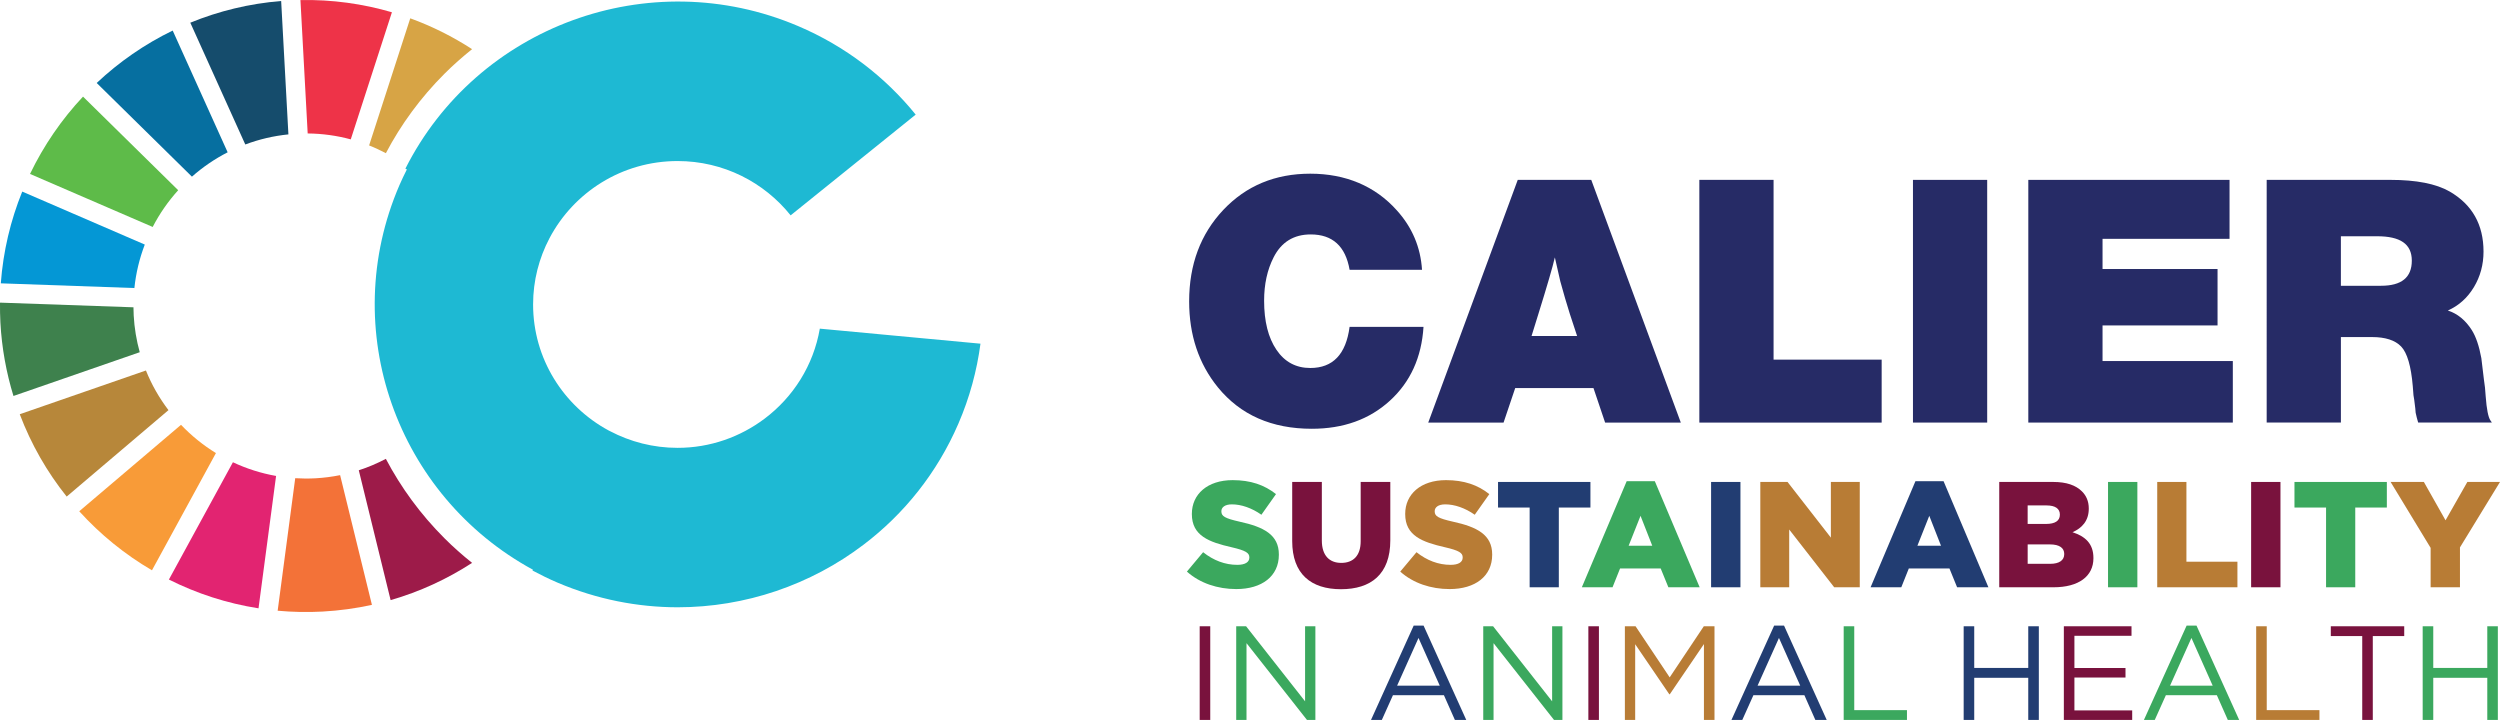
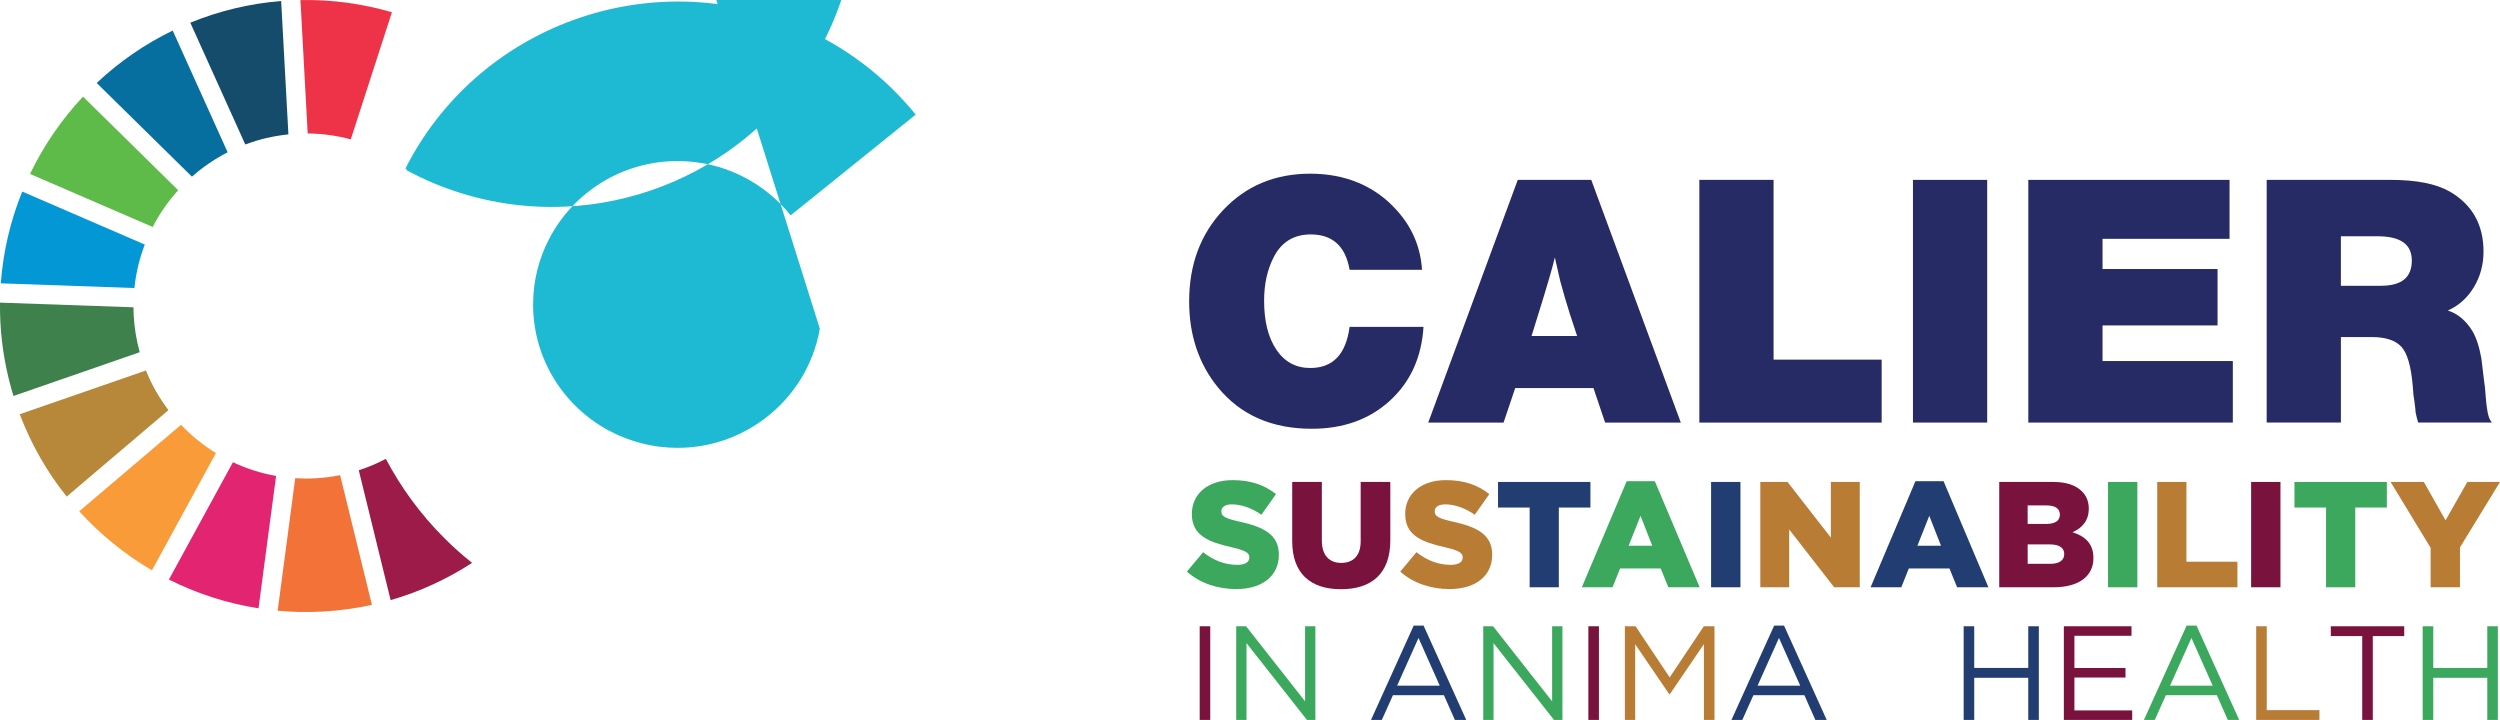
<svg xmlns="http://www.w3.org/2000/svg" id="Layer_1" viewBox="0 0 1242.51 357.8">
  <path d="M88.56,94.54L41.26,48.02c-10.65,11.34-19.54,24.31-26.34,38.43l60.97,26.35c3.42-6.63,7.69-12.75,12.66-18.25h0Z" style="fill:#5ebb49;" />
-   <path d="M234.63,24.43c-9.58-6.21-19.88-11.38-30.73-15.33l-20.45,63.18c2.86,1.12,5.62,2.44,8.33,3.85,7.46-14.19,17.16-27.51,29.09-39.44,4.4-4.4,9.01-8.47,13.77-12.27h0Z" style="fill:#d7a445;" />
  <path d="M66.45,156.73c-.07-1.33-.1-2.67-.12-4L0,150.41c-.02,3.28,.02,6.59,.2,9.92,.69,12.66,2.93,24.87,6.49,36.47l62.76-21.75c-1.63-5.87-2.66-11.99-3.01-18.32h0Z" style="fill:#3e814d;" />
  <path d="M89.96,211.14l-50.58,42.96c10.47,11.55,22.67,21.46,36.15,29.34l31.79-58.26c-6.37-3.91-12.2-8.64-17.36-14.05h0Z" style="fill:#f89b38;" />
  <path d="M71.96,121.55L11.05,95.22C5.26,109.52,1.58,124.86,.4,140.82l66.39,2.34c.78-7.52,2.55-14.77,5.17-21.61h0Z" style="fill:#0497d5;" />
  <path d="M191.77,228.05c-4.29,2.25-8.77,4.18-13.45,5.68l15.82,64.53c14.54-4.18,28.14-10.49,40.49-18.51-4.76-3.8-9.37-7.86-13.77-12.27-11.93-11.93-21.62-25.24-29.09-39.43h0Z" style="fill:#9d1b49;" />
  <path d="M156.73,237.72c-3.37,.18-6.71,.15-10-.05l-8.73,65.86c7.33,.67,14.78,.83,22.33,.42,8.39-.46,16.57-1.59,24.52-3.33l-15.81-64.47c-3.99,.8-8.1,1.34-12.3,1.57h0Z" style="fill:#f37238;" />
  <path d="M174.33,69.27L194.78,6.1C180.35,1.87,165.08-.27,149.32,.03l3.6,66.3c7.38,.07,14.56,1.08,21.41,2.94h0Z" style="fill:#ee3348;" />
  <path d="M83.95,288.04c13.83,6.95,28.8,11.84,44.53,14.3l8.73-65.79c-7.52-1.33-14.72-3.64-21.45-6.81l-31.81,58.29h0Z" style="fill:#e22471;" />
  <path d="M143.34,66.79L139.74,.5c-15.91,1.28-31.07,5.02-45.16,10.78l27.33,60.53c6.76-2.55,13.94-4.26,21.43-5.02h0Z" style="fill:#154c6c;" />
  <path d="M72.54,184.13l-62.72,21.74c5.65,14.94,13.56,28.71,23.32,40.93l50.59-42.96c-4.54-5.98-8.35-12.6-11.2-19.7h0Z" style="fill:#b7873a;" />
  <path d="M113.14,75.69L85.83,15.19c-13.94,6.76-26.65,15.59-37.77,26.05l47.33,46.56c5.36-4.74,11.32-8.81,17.76-12.11h0Z" style="fill:#066fa0;" />
  <path d="M670.76,162.46h36.73c-.96,15.19-6.55,27.44-16.73,36.71-10.19,9.3-23.11,13.93-38.79,13.93-19.9,0-35.47-6.86-46.69-20.61-9.51-11.71-14.27-25.95-14.27-42.7,0-18.31,5.66-33.48,16.99-45.48,11.33-11.99,25.75-17.99,43.22-17.99s32.21,6.1,43.05,18.27c7.6,8.43,11.76,18.26,12.48,29.5h-35.99c-2.04-11.73-8.48-17.58-19.34-17.58-8.44,0-14.6,3.82-18.44,11.41-3.14,6.17-4.71,13.32-4.71,21.51,0,10.27,2.04,18.4,6.14,24.43,4.08,6.03,9.7,9.03,16.8,9.03,11.24,0,17.74-6.8,19.54-20.43" style="fill:#262b66;" />
  <path d="M783.82,166.97l-3.62-11.01c-1.56-4.95-3.14-10.33-4.72-16.12-.49-2.03-1.38-6.03-2.71-11.91-1.08,4.69-3.85,14.22-8.32,28.55l-3.26,10.5h22.62Zm7.04-77.57l44.51,120.62h-37.62l-5.79-17.16h-38.89l-5.79,17.16h-37.44l44.49-120.62h36.53Z" style="fill:#262b66;" />
  <polygon points="935.19 178.74 935.19 210.03 844.58 210.03 844.58 89.39 881.47 89.39 881.47 178.74 935.19 178.74 935.19 178.74" style="fill:#262b66;" />
  <polygon points="987.64 210.02 950.75 210.02 950.75 89.4 987.64 89.4 987.64 210.02 987.64 210.02" style="fill:#262b66;" />
  <polygon points="1108.09 89.4 1108.09 118.7 1044.97 118.7 1044.97 133.7 1102.13 133.7 1102.13 161.74 1044.97 161.74 1044.97 179.44 1109.72 179.44 1109.72 210.02 1008.08 210.02 1008.08 89.4 1108.09 89.4 1108.09 89.4" style="fill:#262b66;" />
  <path d="M1163.43,117.42v24.61h19.95c10.22,0,15.3-4.16,15.3-12.48s-5.76-12.13-17.27-12.13h-17.99Zm-36.89-28.02h61.47c12.91,0,22.72,1.92,29.48,5.79,11.22,6.5,16.83,16.46,16.83,29.85,0,6.52-1.61,12.4-4.8,17.71-3.21,5.31-7.5,9.17-12.93,11.58,4.83,1.56,8.8,4.83,11.93,9.77,2.04,3.26,3.62,7.89,4.72,13.92,.11,1.08,.53,4.58,1.26,10.49l.55,4.14,.35,4.37c.48,6.39,1.27,10.35,2.34,11.92l.74,1.08h-36.64c-.47-1.55-.89-3.19-1.25-4.89,0-.71-.24-2.89-.72-6.51l-.36-2.18-.35-4.51c-.84-9.99-2.78-16.58-5.79-19.72-2.99-3.1-7.81-4.68-14.44-4.68h-15.49v42.49h-36.89V89.4h0Z" style="fill:#262b66;" />
-   <path d="M407.45,163.34c-3.13,18.2-13.19,34.02-27.43,44.73-12.04,9.06-27,14.51-43.27,14.51-12.15,0-23.56-3.03-33.6-8.31-.23-.14-.48-.23-.72-.36h0c-22.32-12.09-37.48-35.59-37.48-62.61,0-11.89,2.97-23.07,8.16-32.93,12-22.77,35.98-38.33,63.65-38.33,22.77,0,43.04,10.56,56.19,26.99l62.15-50.07c-15.06-18.61-34.79-33.94-58.43-44-74.15-31.53-159.57,.2-195.2,70.87l.75,.36c-1.29,2.56-2.54,5.17-3.69,7.82-31.02,71.86-1.32,154.36,66.34,191.15,.23,.13,.47,.27,.71,.4-.24-.13-.48-.27-.72-.4l-.2,.4c4.07,2.18,8.25,4.22,12.58,6.07,19.47,8.26,39.72,12.19,59.61,12.19,33.5,0,66.06-11.1,92.45-31.19,19.96-15.16,36.4-35.48,47.01-60.05,5.63-13.02,9.21-26.4,10.99-39.77l-79.84-7.47h0Z" style="fill:#1eb9d3;" />
+   <path d="M407.45,163.34c-3.13,18.2-13.19,34.02-27.43,44.73-12.04,9.06-27,14.51-43.27,14.51-12.15,0-23.56-3.03-33.6-8.31-.23-.14-.48-.23-.72-.36h0c-22.32-12.09-37.48-35.59-37.48-62.61,0-11.89,2.97-23.07,8.16-32.93,12-22.77,35.98-38.33,63.65-38.33,22.77,0,43.04,10.56,56.19,26.99l62.15-50.07c-15.06-18.61-34.79-33.94-58.43-44-74.15-31.53-159.57,.2-195.2,70.87l.75,.36l-.2,.4c4.07,2.18,8.25,4.22,12.58,6.07,19.47,8.26,39.72,12.19,59.61,12.19,33.5,0,66.06-11.1,92.45-31.19,19.96-15.16,36.4-35.48,47.01-60.05,5.63-13.02,9.21-26.4,10.99-39.77l-79.84-7.47h0Z" style="fill:#1eb9d3;" />
  <path d="M589.88,284.1l8.08-9.65c5.16,4.11,10.92,6.28,16.98,6.28,3.89,0,5.99-1.35,5.99-3.59v-.15c0-2.17-1.72-3.37-8.83-5.01-11.14-2.54-19.74-5.68-19.74-16.45v-.15c0-9.72,7.7-16.75,20.27-16.75,8.9,0,15.85,2.39,21.54,6.95l-7.25,10.25c-4.79-3.37-10.02-5.16-14.66-5.16-3.51,0-5.23,1.5-5.23,3.37v.15c0,2.39,1.8,3.44,9.05,5.08,12.04,2.62,19.52,6.51,19.52,16.3v.15c0,10.69-8.45,17.05-21.16,17.05-9.27,0-18.1-2.92-24.53-8.68h0Z" style="fill:#3ba85e;" />
  <path d="M642.23,268.92v-29.39h14.73v29.09c0,7.55,3.82,11.14,9.65,11.14s9.65-3.44,9.65-10.77v-29.47h14.73v29.02c0,16.9-9.65,24.3-24.53,24.3s-24.23-7.55-24.23-23.93h0Z" style="fill:#79123d;" />
  <path d="M695.92,284.1l8.08-9.65c5.16,4.11,10.92,6.28,16.97,6.28,3.89,0,5.99-1.35,5.99-3.59v-.15c0-2.17-1.72-3.37-8.83-5.01-11.14-2.54-19.74-5.68-19.74-16.45v-.15c0-9.72,7.7-16.75,20.27-16.75,8.9,0,15.85,2.39,21.54,6.95l-7.25,10.25c-4.79-3.37-10.02-5.16-14.66-5.16-3.52,0-5.24,1.5-5.24,3.37v.15c0,2.39,1.8,3.44,9.05,5.08,12.04,2.62,19.52,6.51,19.52,16.3v.15c0,10.69-8.45,17.05-21.16,17.05-9.27,0-18.1-2.92-24.53-8.68h0Z" style="fill:#b87c35;" />
  <polygon points="760.24 252.25 744.53 252.25 744.53 239.53 790.45 239.53 790.45 252.25 774.74 252.25 774.74 291.88 760.24 291.88 760.24 252.25 760.24 252.25" style="fill:#223d72;" />
  <path d="M808.47,239.16h13.98l22.29,52.72h-15.55l-3.82-9.35h-20.19l-3.74,9.35h-15.26l22.29-52.72h0Zm12.71,32.08l-5.83-14.88-5.91,14.88h11.74Z" style="fill:#3ba85e;" />
  <polygon points="850.42 239.53 865.01 239.53 865.01 291.88 850.42 291.88 850.42 239.53 850.42 239.53" style="fill:#223d72;" />
  <polygon points="874.88 239.53 888.41 239.53 909.95 267.2 909.95 239.53 924.31 239.53 924.31 291.88 911.6 291.88 889.24 263.17 889.24 291.88 874.88 291.88 874.88 239.53 874.88 239.53" style="fill:#b87c35;" />
  <path d="M951.98,239.16h13.98l22.29,52.72h-15.56l-3.81-9.35h-20.19l-3.74,9.35h-15.26l22.29-52.72h0Zm12.71,32.08l-5.83-14.88-5.91,14.88h11.74Z" style="fill:#223d72;" />
  <path d="M993.63,239.53h26.85c6.58,0,11.22,1.65,14.28,4.71,2.1,2.09,3.37,4.86,3.37,8.45v.15c0,6.06-3.44,9.65-8.08,11.67,6.35,2.09,10.39,5.68,10.39,12.79v.15c0,8.97-7.33,14.43-19.82,14.43h-26.99v-52.35h0Zm23.25,20.87c4.42,0,6.88-1.5,6.88-4.56v-.15c0-2.84-2.25-4.49-6.58-4.49h-9.43v9.2h9.12Zm2.09,19.82c4.41,0,6.96-1.72,6.96-4.79v-.15c0-2.84-2.25-4.71-7.1-4.71h-11.07v9.65h11.22Z" style="fill:#79123d;" />
  <polygon points="1047.7 239.53 1062.28 239.53 1062.28 291.88 1047.7 291.88 1047.7 239.53 1047.7 239.53" style="fill:#3ba85e;" />
  <polygon points="1072.15 239.53 1086.66 239.53 1086.66 279.17 1112.01 279.17 1112.01 291.88 1072.15 291.88 1072.15 239.53 1072.15 239.53" style="fill:#b87c35;" />
  <polygon points="1118.82 239.53 1133.4 239.53 1133.4 291.88 1118.82 291.88 1118.82 239.53 1118.82 239.53" style="fill:#79123d;" />
  <polygon points="1156.06 252.25 1140.36 252.25 1140.36 239.53 1186.27 239.53 1186.27 252.25 1170.57 252.25 1170.57 291.88 1156.06 291.88 1156.06 252.25 1156.06 252.25" style="fill:#3ba85e;" />
  <polygon points="1208.03 272.29 1188.14 239.53 1204.67 239.53 1215.44 258.6 1226.28 239.53 1242.51 239.53 1222.61 272.06 1222.61 291.88 1208.03 291.88 1208.03 272.29 1208.03 272.29" style="fill:#b87c35;" />
  <polygon points="596.25 311.27 601.5 311.27 601.5 357.8 596.25 357.8 596.25 311.27 596.25 311.27" style="fill:#79123d;" />
  <polygon points="614.4 311.27 619.32 311.27 648.63 348.56 648.63 311.27 653.75 311.27 653.75 357.8 649.56 357.8 619.52 319.65 619.52 357.8 614.4 357.8 614.4 311.27 614.4 311.27" style="fill:#3ba85e;" />
  <path d="M702.61,310.94h4.92l21.2,46.86h-5.65l-5.45-12.29h-25.33l-5.52,12.29h-5.38l21.2-46.86h0Zm12.96,29.85l-10.57-23.73-10.64,23.73h21.2Z" style="fill:#223d72;" />
  <polygon points="737.18 311.27 742.09 311.27 771.41 348.56 771.41 311.27 776.53 311.27 776.53 357.8 772.34 357.8 742.3 319.65 742.3 357.8 737.18 357.8 737.18 311.27 737.18 311.27" style="fill:#3ba85e;" />
  <polygon points="789.42 311.27 794.67 311.27 794.67 357.8 789.42 357.8 789.42 311.27 789.42 311.27" style="fill:#79123d;" />
  <polygon points="807.57 311.27 812.89 311.27 829.84 336.66 846.79 311.27 852.11 311.27 852.11 357.8 846.86 357.8 846.86 320.11 829.9 345.04 829.64 345.04 812.69 320.18 812.69 357.8 807.57 357.8 807.57 311.27 807.57 311.27" style="fill:#b87c35;" />
  <path d="M881.76,310.94h4.92l21.2,46.86h-5.65l-5.45-12.29h-25.33l-5.52,12.29h-5.39l21.21-46.86h0Zm12.96,29.85l-10.57-23.73-10.64,23.73h21.21Z" style="fill:#223d72;" />
-   <polygon points="916.32 311.27 921.57 311.27 921.57 352.95 947.77 352.95 947.77 357.8 916.32 357.8 916.32 311.27 916.32 311.27" style="fill:#3ba85e;" />
  <polygon points="975.95 311.27 981.2 311.27 981.2 331.95 1008.05 331.95 1008.05 311.27 1013.31 311.27 1013.31 357.8 1008.05 357.8 1008.05 336.86 981.2 336.86 981.2 357.8 975.95 357.8 975.95 311.27 975.95 311.27" style="fill:#223d72;" />
  <polygon points="1025.74 311.27 1059.37 311.27 1059.37 315.99 1030.99 315.99 1030.99 332.01 1056.38 332.01 1056.38 336.73 1030.99 336.73 1030.99 353.08 1059.71 353.08 1059.71 357.8 1025.74 357.8 1025.74 311.27 1025.74 311.27" style="fill:#79123d;" />
  <path d="M1086.76,310.94h4.92l21.2,46.86h-5.65l-5.45-12.29h-25.33l-5.52,12.29h-5.39l21.21-46.86h0Zm12.96,29.85l-10.57-23.73-10.63,23.73h21.2Z" style="fill:#3ba85e;" />
  <polygon points="1121.33 311.27 1126.58 311.27 1126.58 352.95 1152.77 352.95 1152.77 357.8 1121.33 357.8 1121.33 311.27 1121.33 311.27" style="fill:#b87c35;" />
  <polygon points="1174.04 316.12 1158.42 316.12 1158.42 311.27 1194.91 311.27 1194.91 316.12 1179.29 316.12 1179.29 357.8 1174.04 357.8 1174.04 316.12 1174.04 316.12" style="fill:#79123d;" />
  <polygon points="1204.08 311.27 1209.34 311.27 1209.34 331.95 1236.19 331.95 1236.19 311.27 1241.44 311.27 1241.44 357.8 1236.19 357.8 1236.19 336.86 1209.34 336.86 1209.34 357.8 1204.08 357.8 1204.08 311.27 1204.08 311.27" style="fill:#3ba85e;" />
</svg>